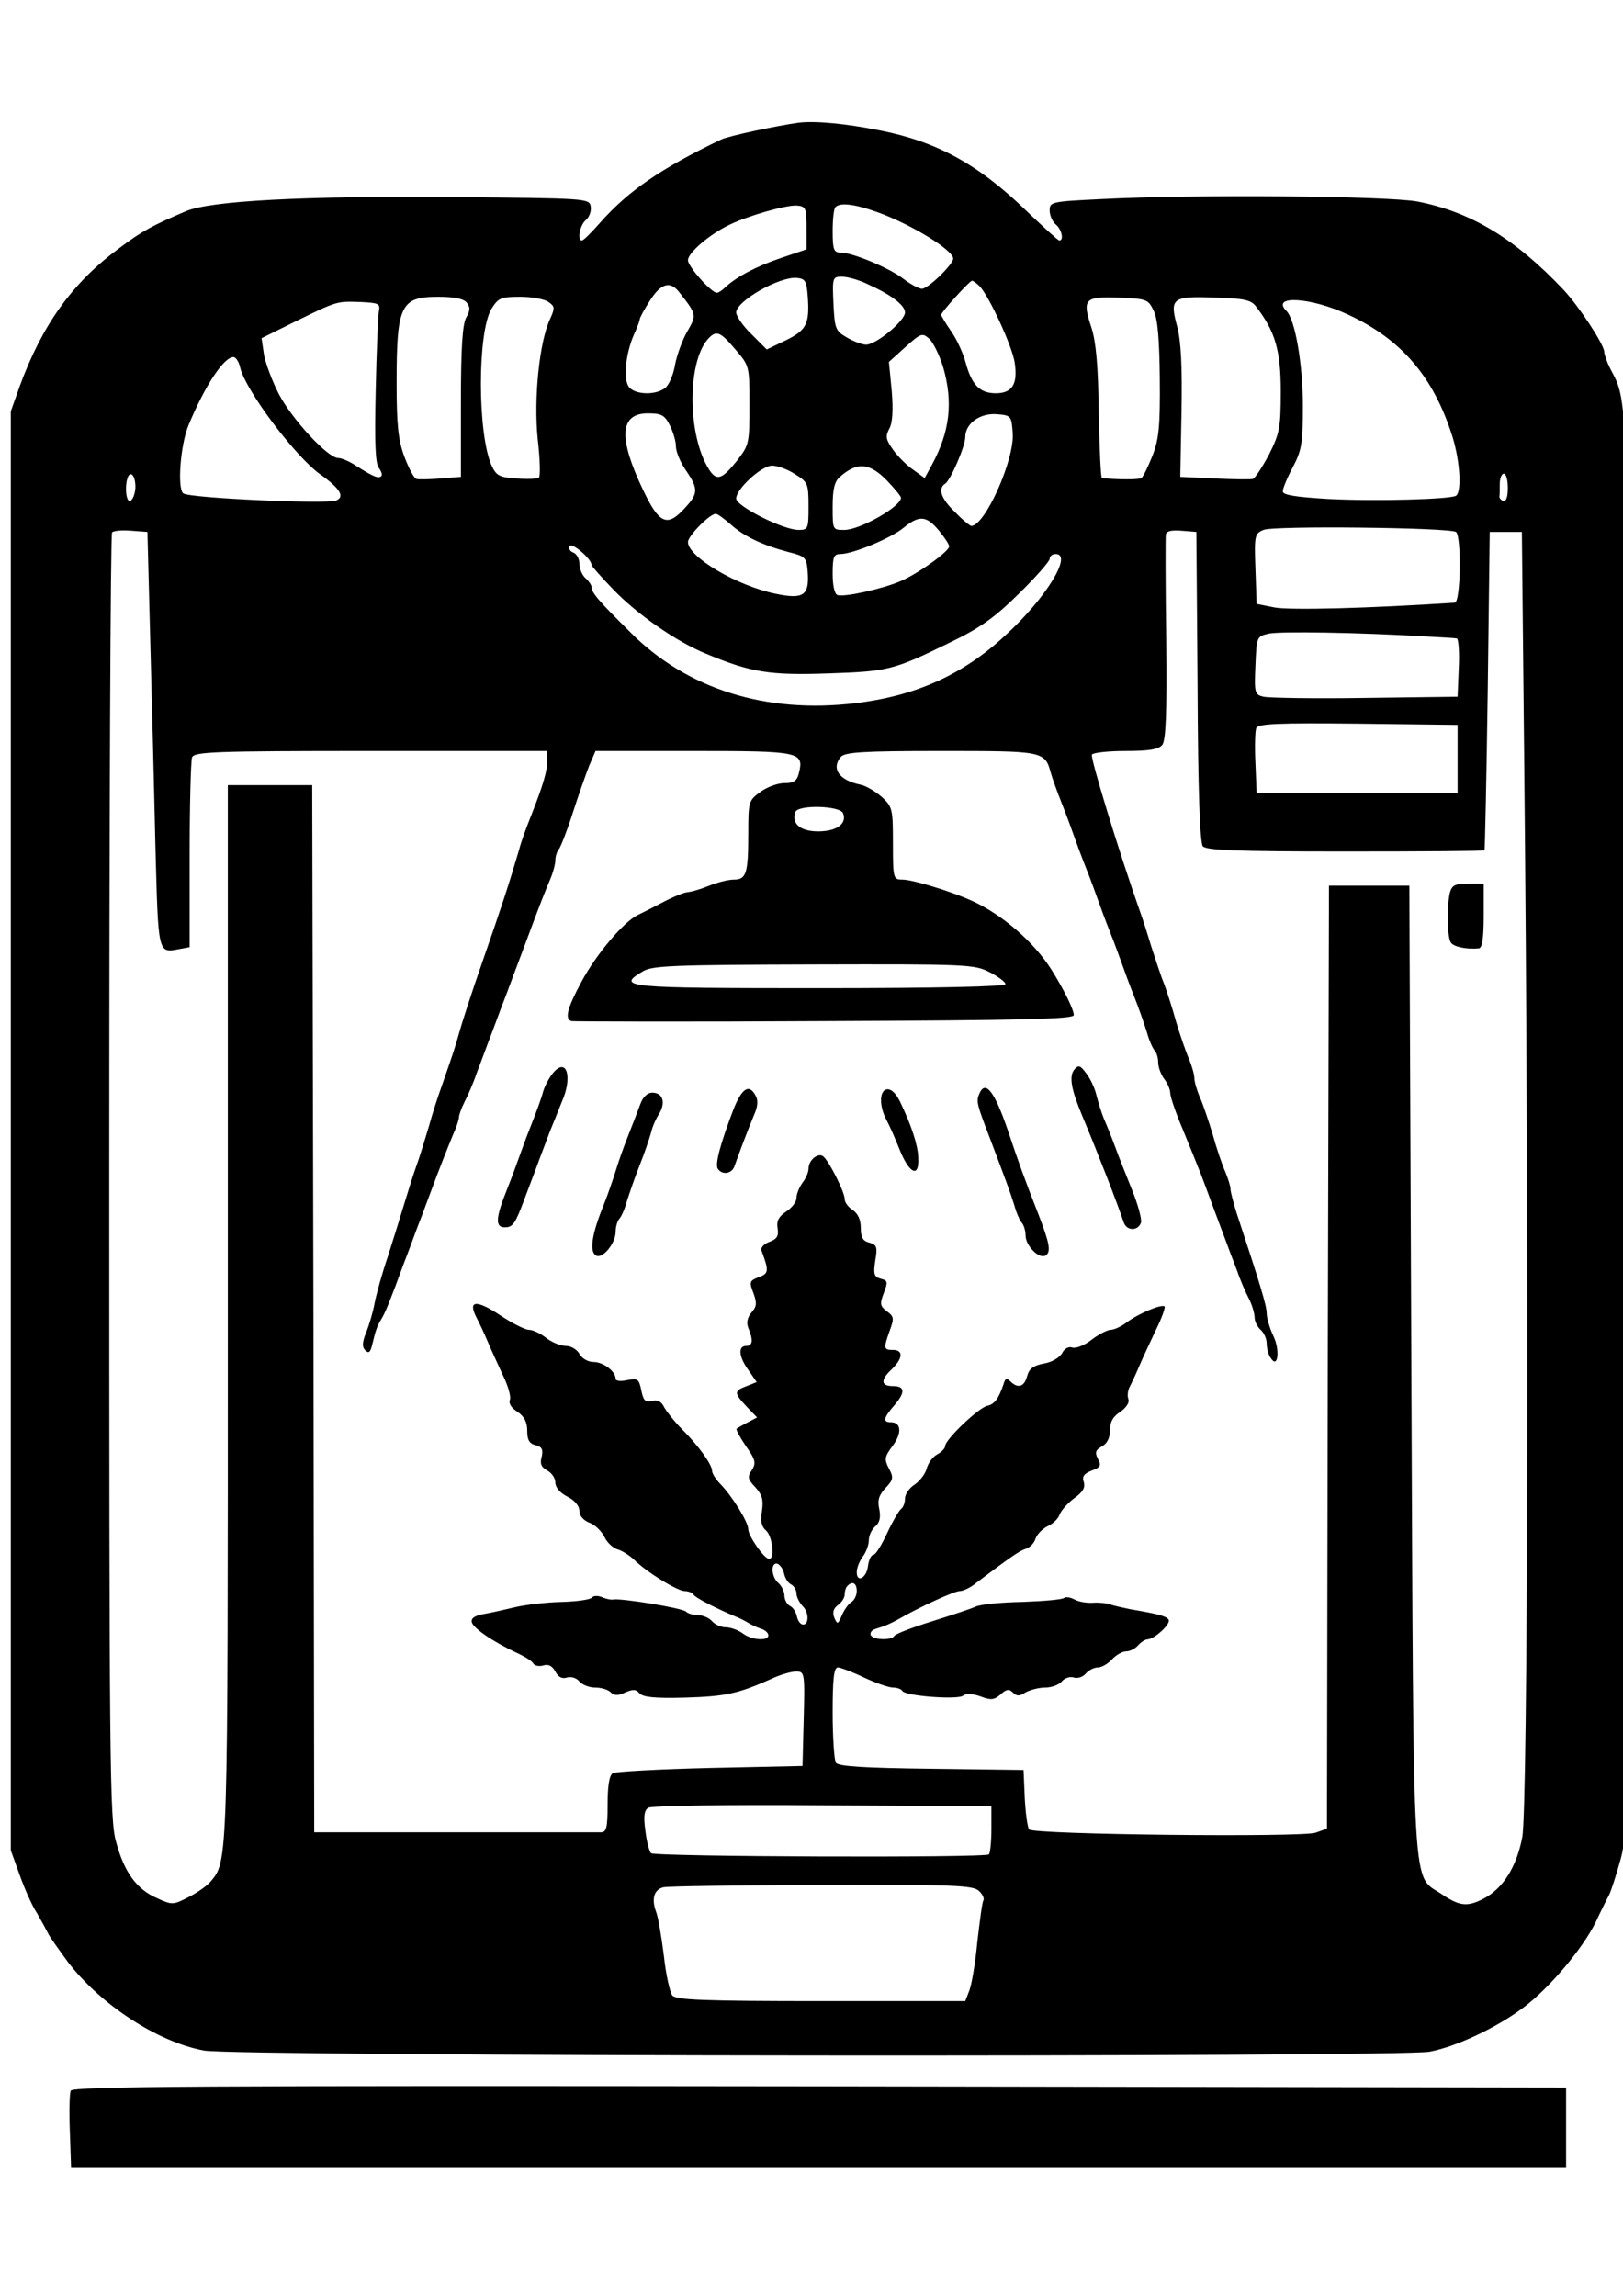
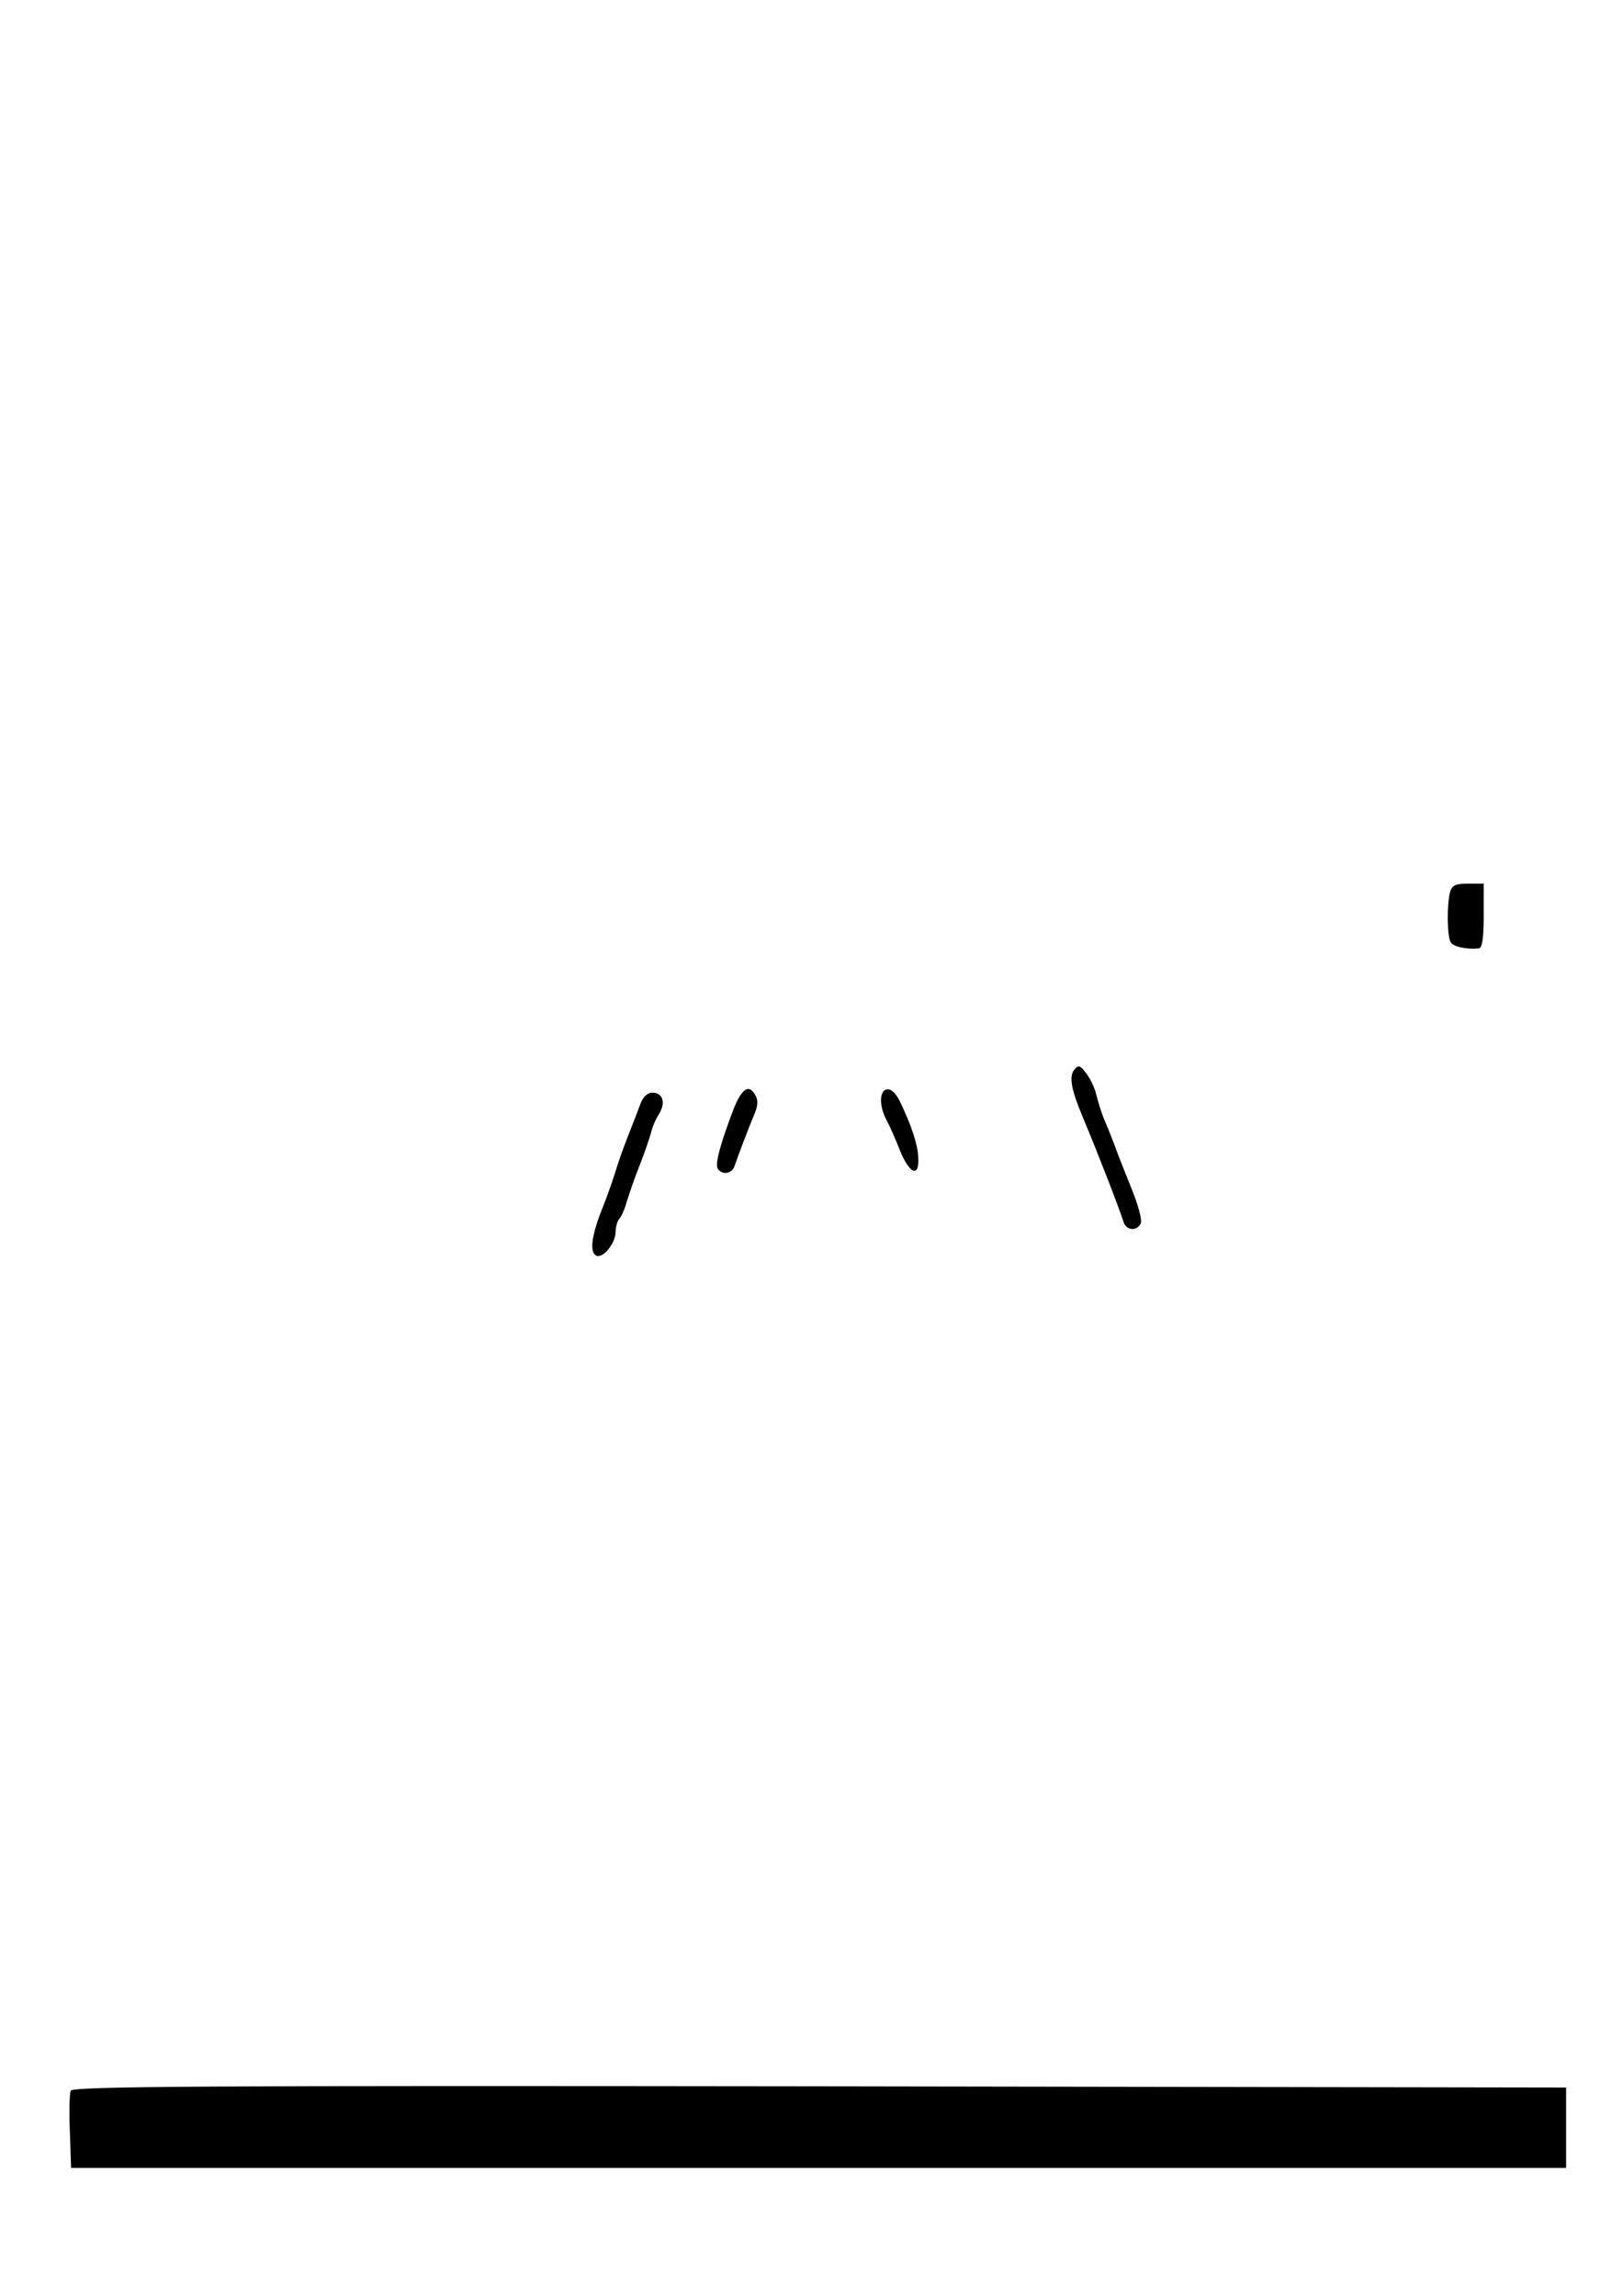
<svg xmlns="http://www.w3.org/2000/svg" xmlns:ns1="http://sodipodi.sourceforge.net/DTD/sodipodi-0.dtd" xmlns:ns2="http://www.inkscape.org/namespaces/inkscape" width="210mm" height="297mm" viewBox="0 0 210 297" version="1.1" id="svg663" ns1:docname="tent_logo.svg" ns2:version="1.1.2 (0a00cf5339, 2022-02-04)">
  <ns1:namedview id="namedview665" pagecolor="#ffffff" bordercolor="#666666" borderopacity="1.0" ns2:pageshadow="2" ns2:pageopacity="0.0" ns2:pagecheckerboard="0" ns2:document-units="mm" showgrid="false" ns2:zoom="0.73940797" ns2:cx="213.68447" ns2:cy="712.73238" ns2:window-width="1920" ns2:window-height="1008" ns2:window-x="0" ns2:window-y="0" ns2:window-maximized="1" ns2:current-layer="layer1" />
  <defs id="defs660">
    <linearGradient id="linearGradient3759" ns2:swatch="solid">
      <stop style="stop-color:#000000;stop-opacity:1;" offset="0" id="stop3757" />
    </linearGradient>
  </defs>
  <g ns2:label="Layer 1" ns2:groupmode="layer" id="layer1">
    <g transform="matrix(0.052,0,0,-0.052,-127.303,389.394)" fill="#000000" stroke="none" id="g107" style="fill:#000000;fill-opacity:1">
-       <path d="m 4435,7183 c -52,-7 -175,-33 -193,-42 -150,-72 -231,-128 -300,-206 -22,-25 -42,-45 -46,-45 -12,0 -5,38 9,50 9,7 15,23 13,34 -3,21 -7,21 -348,24 -366,3 -597,-9 -659,-35 -82,-35 -109,-49 -166,-92 -117,-86 -192,-191 -248,-344 l -22,-62 V 4675 2885 l 22,-61 c 12,-34 31,-77 43,-95 11,-19 23,-41 27,-49 3,-8 27,-41 51,-74 81,-105 221,-197 337,-219 73,-15 2971,-17 3050,-3 65,12 166,59 234,110 65,49 147,146 180,213 12,26 27,56 33,67 5,10 18,50 29,90 18,68 19,134 19,1822 0,1872 2,1793 -46,1887 -8,16 -14,34 -14,40 -1,19 -62,112 -101,154 -120,127 -230,194 -364,220 -76,14 -554,18 -787,6 -124,-6 -128,-7 -128,-28 0,-13 7,-28 15,-35 15,-12 21,-40 9,-40 -3,0 -38,32 -78,70 -122,119 -226,176 -369,204 -85,17 -160,24 -202,19 z m 20,-262 v -53 l -65,-22 c -62,-21 -110,-47 -138,-73 -7,-7 -16,-13 -20,-13 -14,0 -72,65 -72,81 0,19 56,66 105,89 49,23 138,48 165,47 23,-2 25,-5 25,-56 z m 175,40 c 84,-30 189,-94 190,-116 0,-14 -62,-75 -78,-75 -7,0 -28,11 -45,24 -36,28 -128,66 -157,66 -17,0 -20,7 -20,53 0,30 3,57 7,60 11,12 47,8 103,-12 z m -172,-210 c 5,-68 -3,-84 -54,-109 l -48,-23 -38,38 c -21,20 -38,45 -38,54 0,28 106,89 150,86 22,-2 25,-7 28,-46 z m 148,31 c 60,-27 94,-53 94,-71 0,-21 -73,-81 -97,-80 -10,0 -31,8 -48,18 -28,16 -30,22 -33,84 -3,65 -2,67 21,67 14,0 42,-8 63,-18 z m 280,-6 c 23,-24 81,-149 87,-190 8,-53 -6,-76 -47,-76 -40,0 -60,21 -75,76 -6,23 -22,58 -36,78 -14,20 -25,39 -25,41 0,7 71,85 77,85 2,0 11,-6 19,-14 z m -749,-13 c 45,-57 45,-58 22,-98 -12,-20 -26,-58 -31,-83 -4,-26 -16,-53 -25,-59 -26,-20 -81,-16 -92,6 -12,22 -5,83 15,128 8,17 14,34 14,37 0,4 11,24 25,46 27,43 50,50 72,23 z m -528,-27 c 10,-12 9,-20 -1,-38 -9,-17 -13,-74 -13,-210 v -186 l -50,-4 c -27,-2 -55,-3 -61,-1 -6,2 -19,27 -30,56 -15,41 -19,79 -19,182 0,195 10,215 104,215 39,0 63,-5 70,-14 z m 204,1 c 16,-11 16,-15 4,-42 -27,-57 -41,-198 -31,-298 6,-51 7,-94 3,-97 -4,-3 -29,-4 -56,-2 -43,3 -50,7 -62,33 -35,80 -35,331 0,389 17,27 23,30 72,30 29,0 61,-6 70,-13 z m 1506,-22 c 10,-21 14,-71 15,-170 1,-115 -2,-149 -18,-190 -11,-27 -23,-53 -28,-56 -6,-4 -59,-4 -98,0 -3,1 -6,74 -8,164 -1,115 -7,176 -18,210 -24,72 -17,78 68,75 70,-3 73,-4 87,-33 z m 255,10 c 47,-61 61,-108 61,-210 0,-91 -3,-105 -29,-157 -17,-32 -35,-59 -40,-61 -6,-2 -49,-1 -96,1 l -85,4 3,161 c 2,114 -1,177 -11,214 -19,70 -12,75 95,71 73,-2 90,-6 102,-23 z m -2183,-10 c -2,-11 -6,-100 -8,-198 -3,-131 -1,-182 8,-193 6,-8 9,-17 6,-20 -7,-7 -19,-2 -62,25 -16,11 -37,20 -46,20 -26,1 -114,96 -147,159 -16,31 -33,76 -37,98 l -6,41 83,41 c 106,52 104,51 163,49 44,-2 50,-4 46,-22 z m 2413,-10 c 131,-61 210,-153 257,-299 20,-62 25,-141 10,-151 -16,-9 -199,-14 -318,-8 -83,5 -113,10 -113,19 0,7 11,34 25,60 22,42 25,59 25,153 0,103 -19,214 -41,236 -40,40 62,34 155,-10 z m -1526,-86 c 35,-41 35,-41 35,-139 0,-96 -1,-99 -32,-139 -37,-46 -50,-50 -69,-20 -53,84 -54,262 -4,322 22,25 31,22 70,-24 z m 517,-44 c 25,-87 17,-160 -28,-243 l -18,-33 -29,21 c -16,11 -39,34 -50,50 -18,25 -19,33 -9,52 8,14 10,46 6,94 l -7,72 41,37 c 39,35 42,36 60,20 10,-10 25,-41 34,-70 z m -1749,-2 c 14,-57 136,-219 198,-264 51,-36 63,-57 40,-66 -25,-9 -366,6 -380,18 -15,13 -7,120 13,169 41,99 88,170 112,170 6,0 14,-12 17,-27 z m 1069,-143 c 8,-16 15,-39 15,-52 0,-13 11,-40 25,-60 32,-47 31,-58 -6,-97 -41,-44 -61,-35 -100,47 -63,131 -59,192 11,192 34,0 42,-4 55,-30 z m 853,-19 c 5,-66 -69,-231 -103,-231 -3,0 -22,15 -40,34 -35,33 -44,59 -25,71 13,8 50,93 50,116 0,34 37,60 78,57 36,-3 37,-4 40,-47 z m -542,-102 c 32,-20 34,-23 34,-80 0,-56 -1,-59 -25,-59 -38,0 -155,59 -155,78 0,24 62,81 89,82 13,0 39,-9 57,-21 z m 229,-16 c 19,-20 35,-39 35,-43 0,-22 -102,-80 -141,-80 -29,0 -29,0 -29,58 0,44 5,63 18,74 43,38 74,35 117,-9 z m -1870,-19 c -1,-15 -7,-30 -13,-32 -11,-3 -14,42 -5,61 8,15 19,-2 18,-29 z m 3415,0 c 0,-21 -4,-34 -11,-32 -6,2 -10,7 -10,11 1,4 1,18 1,32 0,14 5,25 10,25 6,0 10,-16 10,-36 z m -1934,-90 c 33,-30 80,-52 144,-69 43,-11 45,-13 48,-51 4,-57 -11,-67 -79,-53 -98,20 -219,92 -219,129 0,15 54,70 69,70 5,0 21,-12 37,-26 z m 518,-15 c 14,-17 26,-35 26,-40 0,-12 -76,-67 -120,-86 -43,-19 -141,-41 -158,-35 -7,2 -12,23 -12,53 0,42 3,49 19,49 31,0 125,39 157,65 39,32 57,31 88,-6 z m 1287,-4 c 14,-10 12,-175 -3,-176 -214,-14 -407,-19 -448,-12 l -45,9 -3,87 c -3,83 -2,88 20,97 24,11 461,6 479,-5 z M 2822,5895 c 4,-148 10,-381 13,-517 7,-263 6,-261 58,-251 l 27,5 v 228 c 0,126 3,235 6,244 5,14 54,16 445,16 h 439 v -23 c 0,-26 -10,-61 -40,-137 -12,-30 -26,-68 -30,-85 -26,-88 -44,-143 -90,-275 -28,-80 -54,-161 -59,-180 -9,-33 -16,-54 -46,-140 -7,-19 -21,-62 -30,-95 -10,-33 -23,-76 -30,-95 -7,-19 -20,-60 -29,-90 -9,-30 -28,-91 -42,-135 -15,-44 -30,-98 -34,-120 -4,-22 -14,-55 -21,-72 -10,-25 -10,-36 -2,-44 9,-9 13,-5 18,17 8,33 11,43 24,64 8,14 20,42 55,138 8,20 21,56 30,80 9,23 23,60 31,82 28,76 48,125 61,157 8,17 14,36 14,41 0,6 6,23 14,39 8,15 22,47 30,71 9,23 22,59 30,80 8,20 21,56 30,80 9,23 23,60 31,82 8,22 22,58 30,80 39,105 48,127 61,158 8,18 14,41 14,50 0,10 4,22 9,28 4,5 20,45 34,89 14,44 33,97 41,118 l 16,37 h 244 c 265,0 275,-2 262,-55 -5,-20 -13,-25 -37,-25 -16,0 -43,-10 -59,-22 -29,-21 -30,-24 -30,-104 0,-99 -5,-114 -36,-114 -14,0 -41,-7 -61,-15 -19,-8 -43,-15 -52,-16 -9,0 -36,-11 -61,-24 -25,-13 -54,-28 -65,-33 -35,-17 -103,-97 -140,-166 -36,-67 -42,-92 -25,-98 5,-1 289,-2 630,0 494,2 620,5 620,15 0,14 -25,64 -55,112 -44,70 -124,139 -200,173 -51,23 -146,52 -171,52 -23,0 -24,2 -24,90 0,84 -1,91 -27,115 -16,14 -39,28 -53,31 -54,11 -74,40 -50,69 10,12 54,15 250,15 255,0 258,0 273,-55 3,-11 15,-45 27,-75 12,-30 25,-66 30,-80 5,-14 18,-50 30,-80 12,-30 25,-66 30,-80 5,-14 18,-50 30,-80 12,-30 25,-66 30,-80 5,-14 18,-50 30,-80 12,-30 26,-71 32,-90 5,-19 14,-39 19,-45 5,-5 9,-18 9,-30 0,-12 7,-30 15,-41 8,-10 15,-26 15,-35 0,-9 14,-50 31,-90 17,-41 37,-91 45,-111 8,-21 21,-56 29,-78 8,-22 22,-58 30,-80 8,-22 22,-59 31,-82 8,-24 22,-56 30,-71 8,-16 14,-37 14,-47 0,-9 7,-23 15,-30 8,-7 15,-22 15,-34 0,-11 4,-28 10,-36 18,-29 24,20 6,56 -9,19 -16,44 -16,55 0,18 -15,69 -75,250 -8,26 -15,52 -15,59 0,7 -6,26 -13,43 -8,18 -22,59 -31,92 -10,33 -24,75 -32,93 -8,18 -14,40 -14,48 0,9 -6,30 -13,47 -8,18 -22,59 -32,92 -9,33 -23,76 -30,95 -8,19 -21,60 -31,90 -9,30 -22,71 -29,90 -55,156 -124,383 -120,391 4,5 41,9 84,9 58,0 82,4 91,15 9,11 12,77 10,262 -2,137 -2,254 -1,261 1,9 13,12 39,10 l 37,-3 3,-384 c 1,-263 6,-388 13,-398 9,-10 80,-13 355,-13 189,0 345,1 346,3 1,1 5,180 8,397 l 5,395 h 40 40 l 6,-590 c 12,-1155 9,-2584 -5,-2657 -14,-74 -48,-128 -96,-153 -40,-21 -60,-19 -103,10 -77,53 -71,-44 -77,1305 l -5,1205 h -100 -100 l -3,-1173 -2,-1173 -28,-10 c -32,-12 -700,-5 -713,8 -4,4 -9,40 -11,78 l -3,70 -230,3 c -168,2 -231,6 -237,15 -4,6 -8,63 -8,125 0,83 3,112 13,112 6,0 36,-11 65,-25 30,-14 62,-25 72,-25 11,0 21,-4 24,-9 8,-12 138,-22 151,-11 7,6 23,5 43,-2 26,-10 34,-9 50,5 14,13 21,14 30,5 10,-10 17,-10 32,0 11,6 33,12 49,12 16,0 34,7 41,15 7,9 21,13 30,10 9,-3 23,1 30,10 7,8 20,15 30,15 9,0 25,9 35,20 10,11 26,20 35,20 10,0 23,7 30,15 7,8 18,15 24,15 17,1 58,38 52,49 -6,9 -26,14 -96,26 -19,4 -42,9 -50,12 -8,3 -27,5 -42,4 -15,-1 -35,2 -46,8 -11,6 -22,7 -26,4 -4,-4 -50,-8 -104,-10 -53,-1 -106,-6 -117,-12 -11,-5 -59,-21 -107,-36 -49,-15 -90,-31 -94,-36 -7,-12 -51,-11 -59,1 -3,6 2,13 12,16 26,8 36,13 53,22 57,33 143,72 156,72 9,0 28,9 42,21 81,61 106,79 122,84 11,3 22,15 25,26 4,11 18,25 31,31 13,6 26,19 29,29 4,10 20,28 36,40 21,15 28,26 24,40 -5,14 0,21 20,29 22,8 24,13 15,29 -8,16 -6,22 10,31 13,7 20,21 20,40 0,21 8,35 26,46 14,10 23,23 20,31 -3,8 -2,21 3,31 5,9 16,33 24,52 8,19 27,59 41,89 15,30 24,56 22,59 -7,7 -66,-18 -95,-40 -13,-10 -31,-18 -39,-18 -8,0 -30,-11 -48,-25 -18,-14 -39,-22 -48,-19 -8,3 -19,-2 -25,-14 -6,-11 -26,-23 -46,-26 -26,-5 -36,-13 -41,-31 -7,-27 -23,-32 -42,-13 -9,9 -13,7 -17,-8 -12,-35 -22,-49 -40,-53 -21,-4 -105,-84 -105,-100 0,-6 -9,-15 -20,-21 -11,-6 -22,-21 -26,-35 -3,-13 -17,-31 -30,-40 -13,-8 -24,-24 -24,-35 0,-10 -4,-21 -9,-25 -5,-3 -21,-30 -35,-60 -14,-30 -29,-55 -35,-55 -5,0 -11,-12 -13,-27 -3,-30 -28,-44 -28,-16 0,11 7,28 15,39 8,10 15,29 15,40 0,12 7,27 16,35 11,9 14,22 10,43 -5,22 -1,35 16,53 19,20 20,26 8,48 -12,23 -11,29 9,56 24,32 22,59 -4,59 -21,0 -19,11 10,44 26,31 25,46 -5,46 -30,0 -31,15 -5,40 30,28 32,50 5,50 -23,0 -24,3 -8,48 11,30 11,35 -7,48 -17,13 -18,18 -8,45 11,28 10,32 -7,36 -17,5 -19,11 -14,45 6,34 4,40 -15,45 -16,4 -21,13 -21,37 0,20 -7,35 -20,44 -11,7 -20,19 -20,27 0,18 -40,97 -54,107 -13,9 -36,-10 -36,-31 0,-9 -7,-25 -15,-35 -8,-11 -15,-28 -15,-38 0,-10 -12,-25 -26,-34 -19,-13 -24,-24 -21,-41 3,-19 -1,-27 -20,-34 -14,-5 -23,-15 -20,-22 19,-51 18,-57 -7,-66 -23,-9 -24,-12 -13,-40 9,-25 8,-33 -5,-48 -10,-12 -13,-25 -8,-38 13,-31 11,-45 -5,-45 -21,0 -19,-27 6,-61 l 20,-29 -25,-10 c -32,-12 -32,-17 0,-51 l 26,-27 -23,-12 c -13,-7 -26,-14 -28,-16 -2,-2 8,-21 23,-43 24,-34 26,-42 15,-60 -12,-17 -10,-23 9,-43 17,-19 20,-31 16,-59 -4,-25 -1,-39 10,-48 16,-14 23,-71 8,-71 -12,0 -52,57 -52,74 0,18 -40,82 -69,112 -12,12 -21,27 -21,33 0,16 -34,63 -76,105 -17,17 -36,41 -43,53 -7,15 -17,20 -31,16 -16,-4 -21,1 -26,26 -6,29 -9,31 -35,26 -17,-4 -29,-2 -29,3 0,19 -31,42 -55,42 -14,0 -29,9 -35,20 -6,11 -21,20 -34,20 -13,0 -35,9 -49,20 -14,11 -33,20 -43,20 -9,0 -41,16 -71,36 -59,39 -81,38 -60,-4 8,-15 21,-43 29,-62 8,-19 25,-56 37,-82 13,-26 21,-54 18,-62 -4,-9 4,-21 19,-30 17,-12 24,-26 24,-47 0,-23 5,-32 21,-36 16,-4 19,-11 15,-29 -5,-17 -1,-26 14,-34 11,-6 20,-19 20,-30 0,-12 12,-26 30,-35 18,-9 30,-23 30,-36 0,-12 10,-23 25,-29 14,-5 30,-21 37,-35 6,-13 20,-27 32,-31 12,-3 30,-15 41,-25 32,-32 109,-79 127,-79 9,0 19,-4 22,-9 5,-8 56,-34 106,-55 8,-3 22,-10 30,-15 8,-5 23,-12 33,-15 9,-3 17,-10 17,-16 0,-15 -42,-12 -64,5 -11,8 -30,15 -42,15 -12,0 -27,7 -34,15 -7,8 -22,15 -34,15 -12,0 -26,4 -31,9 -9,9 -163,34 -181,30 -5,-1 -17,1 -28,6 -10,4 -21,4 -25,-1 -3,-5 -37,-10 -76,-11 -38,-1 -90,-7 -115,-13 -25,-6 -60,-14 -78,-17 -22,-4 -32,-10 -30,-20 3,-15 54,-50 115,-78 17,-8 35,-19 38,-25 4,-6 15,-8 25,-5 13,4 22,-1 30,-15 7,-14 17,-19 29,-15 10,3 24,-1 31,-10 7,-8 24,-15 39,-15 15,0 32,-5 39,-12 8,-8 18,-9 36,0 19,8 27,8 35,-2 9,-10 38,-13 114,-11 101,3 132,10 213,46 23,11 51,19 63,19 21,0 22,-3 19,-117 l -3,-118 -230,-5 c -126,-3 -236,-9 -242,-13 -9,-5 -13,-33 -13,-78 0,-59 -3,-69 -17,-69 -16,0 -627,0 -690,0 h -23 l -2,1303 -3,1302 H 3120 3015 V 4225 c 0,-1385 1,-1366 -44,-1419 -9,-10 -33,-27 -55,-38 -37,-19 -40,-19 -77,-2 -51,22 -82,65 -102,140 -16,55 -17,194 -17,1655 0,878 3,1599 7,1603 4,4 25,6 48,4 l 40,-3 z m 1098,188 c 0,-3 24,-30 53,-60 59,-62 158,-131 232,-161 112,-47 160,-54 304,-49 149,5 162,8 301,76 75,36 111,61 173,122 42,41 77,81 77,87 0,7 7,12 15,12 43,0 -24,-110 -125,-202 -105,-98 -223,-151 -373,-169 -223,-27 -420,35 -561,177 -78,77 -96,98 -96,112 0,5 -7,15 -15,22 -8,7 -15,23 -15,35 0,13 -7,26 -16,29 -8,3 -12,11 -9,16 6,10 55,-32 55,-47 z m 2075,-178 c 39,-2 74,-4 78,-5 4,0 7,-33 5,-72 l -3,-73 -230,-3 c -126,-2 -240,0 -253,3 -22,5 -23,10 -20,78 3,71 3,72 33,79 28,6 223,3 390,-7 z m 80,-305 v -85 h -250 -250 l -3,74 c -2,41 -1,80 2,88 5,11 52,13 253,11 l 248,-3 z M 4546,5465 c 10,-26 -16,-45 -62,-45 -44,0 -67,19 -57,48 7,19 112,16 119,-3 z m 364,-395 c 22,-11 40,-25 40,-30 0,-6 -168,-10 -465,-10 -487,0 -504,2 -437,42 24,14 73,16 425,17 380,1 400,0 437,-19 z M 4399,3574 c 2,-10 9,-23 17,-27 8,-4 14,-15 14,-23 0,-9 7,-22 15,-31 17,-16 16,-49 0,-46 -6,1 -12,10 -14,20 -2,10 -9,22 -17,26 -8,4 -14,16 -14,26 0,10 -7,24 -15,31 -18,15 -20,53 -2,48 6,-3 14,-13 16,-24 z m 181,-44 c 0,-10 -6,-23 -13,-27 -7,-4 -18,-19 -24,-33 -10,-23 -11,-24 -19,-6 -5,13 -2,23 9,31 10,7 17,19 17,27 0,8 3,18 7,21 12,13 23,7 23,-13 z m 335,-592 c 0,-31 -3,-59 -6,-63 -9,-9 -832,-6 -841,3 -4,4 -11,29 -14,56 -5,36 -3,50 7,57 8,5 200,8 434,6 l 420,-2 z m -31,-154 c 9,-8 14,-19 11,-24 -3,-4 -9,-51 -15,-103 -5,-52 -14,-106 -20,-121 l -10,-26 h -359 c -294,0 -361,3 -370,14 -6,8 -16,52 -21,99 -6,47 -14,97 -20,111 -11,31 -4,53 18,59 10,3 187,5 394,6 331,1 378,-1 392,-15 z" style="fill:#000000;fill-opacity:1" id="path89" />
      <path d="m 6056,5268 c -8,-32 -7,-111 2,-124 6,-11 39,-18 70,-15 8,1 12,24 12,81 v 80 h -39 c -32,0 -40,-4 -45,-22 z" style="fill:#000000;fill-opacity:1" id="path91" />
-       <path d="m 3826,4821 c -9,-10 -21,-31 -26,-47 -4,-16 -18,-54 -30,-84 -12,-30 -25,-66 -30,-80 -5,-14 -18,-50 -30,-80 -29,-72 -30,-95 -6,-95 20,0 26,8 49,70 8,22 23,60 32,85 9,25 24,63 32,85 9,22 22,54 29,72 27,60 13,111 -20,74 z" style="fill:#000000;fill-opacity:1" id="path93" />
      <path d="m 5121,4827 c -13,-17 -8,-48 21,-117 39,-93 87,-217 102,-262 7,-22 35,-23 43,-2 3,8 -7,45 -22,82 -15,37 -34,85 -42,107 -8,22 -21,54 -28,70 -7,17 -15,44 -19,60 -4,17 -15,40 -25,53 -15,20 -19,22 -30,9 z" style="fill:#000000;fill-opacity:1" id="path95" />
      <path d="m 4273,4728 c -32,-84 -46,-135 -39,-147 11,-17 36,-13 42,7 8,23 33,90 49,128 9,20 10,36 3,47 -16,30 -34,18 -55,-35 z" style="fill:#000000;fill-opacity:1" id="path97" />
      <path d="m 4647,4774 c -11,-12 -8,-44 7,-72 8,-15 23,-49 34,-77 24,-58 48,-67 45,-16 -1,31 -17,80 -46,140 -13,26 -29,36 -40,25 z" style="fill:#000000;fill-opacity:1" id="path99" />
-       <path d="m 4884,4765 c -7,-17 -4,-27 26,-105 39,-103 51,-135 62,-170 5,-19 14,-39 19,-44 5,-6 9,-20 9,-31 0,-26 34,-60 50,-50 14,9 10,30 -19,105 -33,84 -49,128 -76,209 -33,96 -56,125 -71,86 z" style="fill:#000000;fill-opacity:1" id="path101" />
      <path d="m 4042,4743 c -6,-16 -20,-53 -32,-83 -12,-30 -25,-68 -30,-85 -5,-16 -18,-55 -30,-85 -29,-71 -36,-115 -19,-125 16,-10 49,30 49,59 0,12 4,26 9,32 5,5 14,25 19,44 6,19 20,60 32,90 12,30 24,66 28,80 3,14 12,35 20,47 17,28 10,53 -17,53 -12,0 -23,-11 -29,-27 z" style="fill:#000000;fill-opacity:1" id="path103" />
      <path d="m 2624,2287 c -3,-8 -4,-54 -2,-103 l 3,-89 h 1860 1860 v 100 100 l -1858,3 c -1539,2 -1858,0 -1863,-11 z" style="fill:#000000;fill-opacity:1" id="path105" />
    </g>
  </g>
</svg>